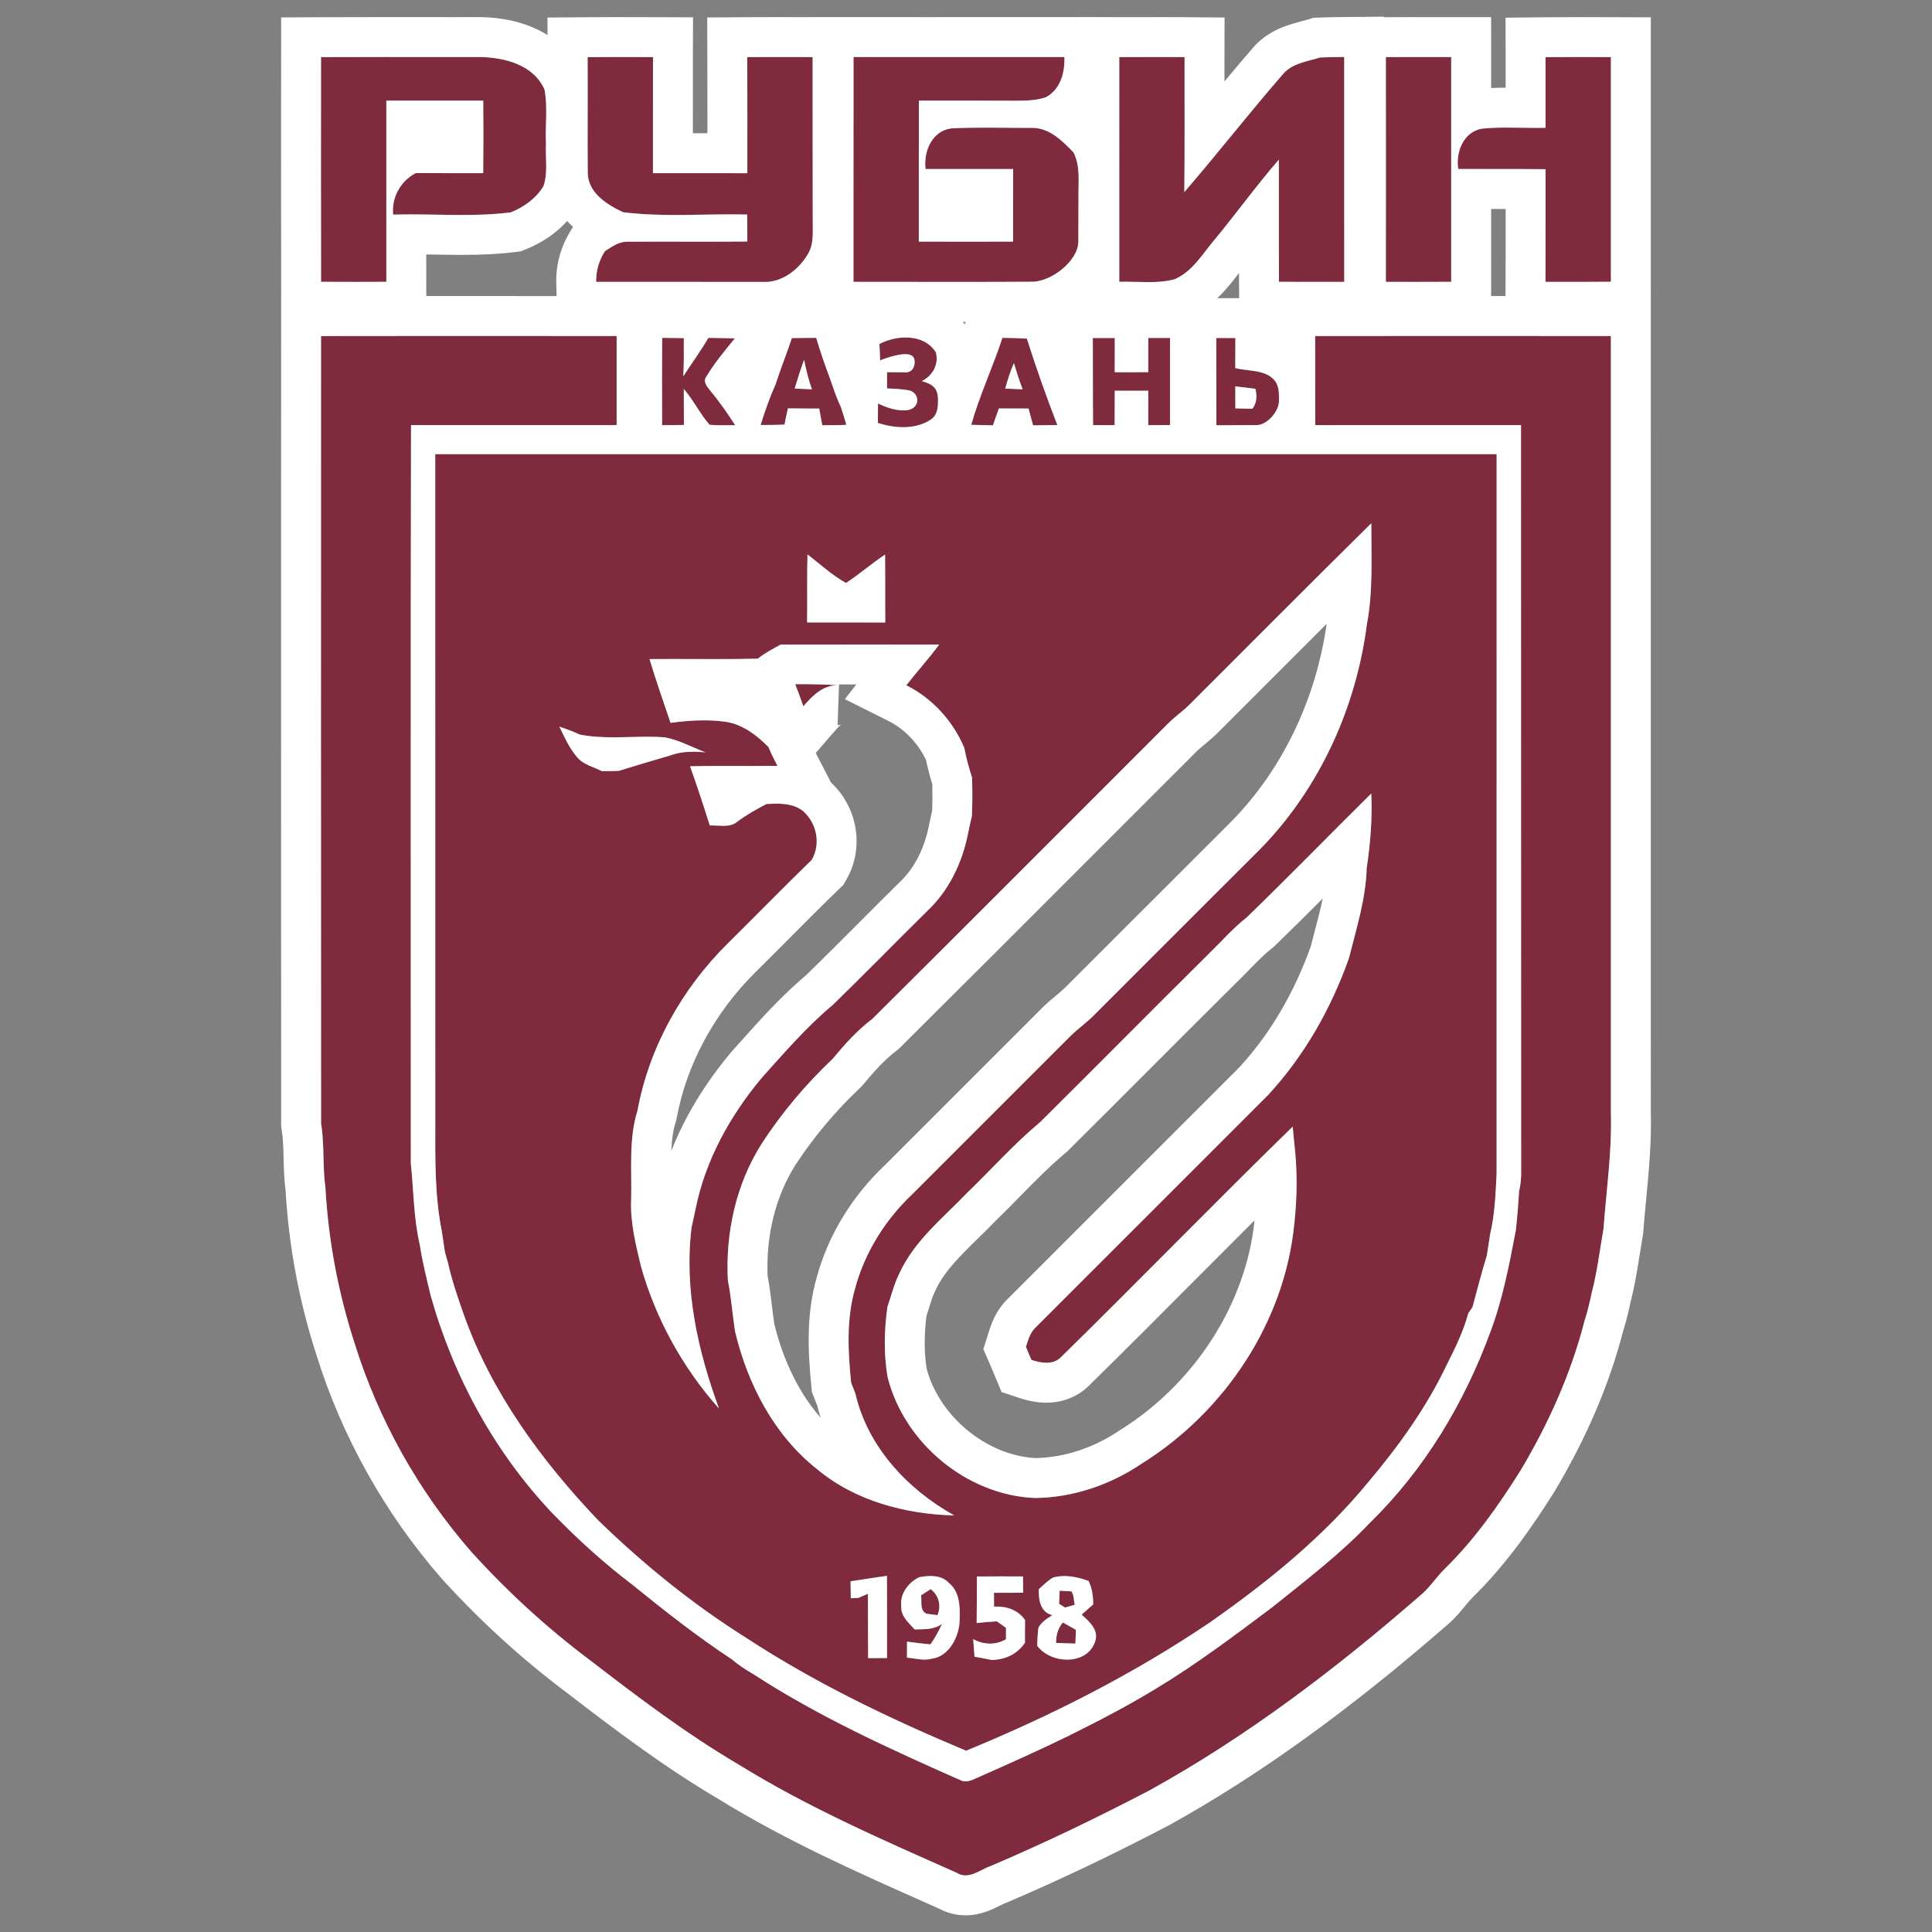
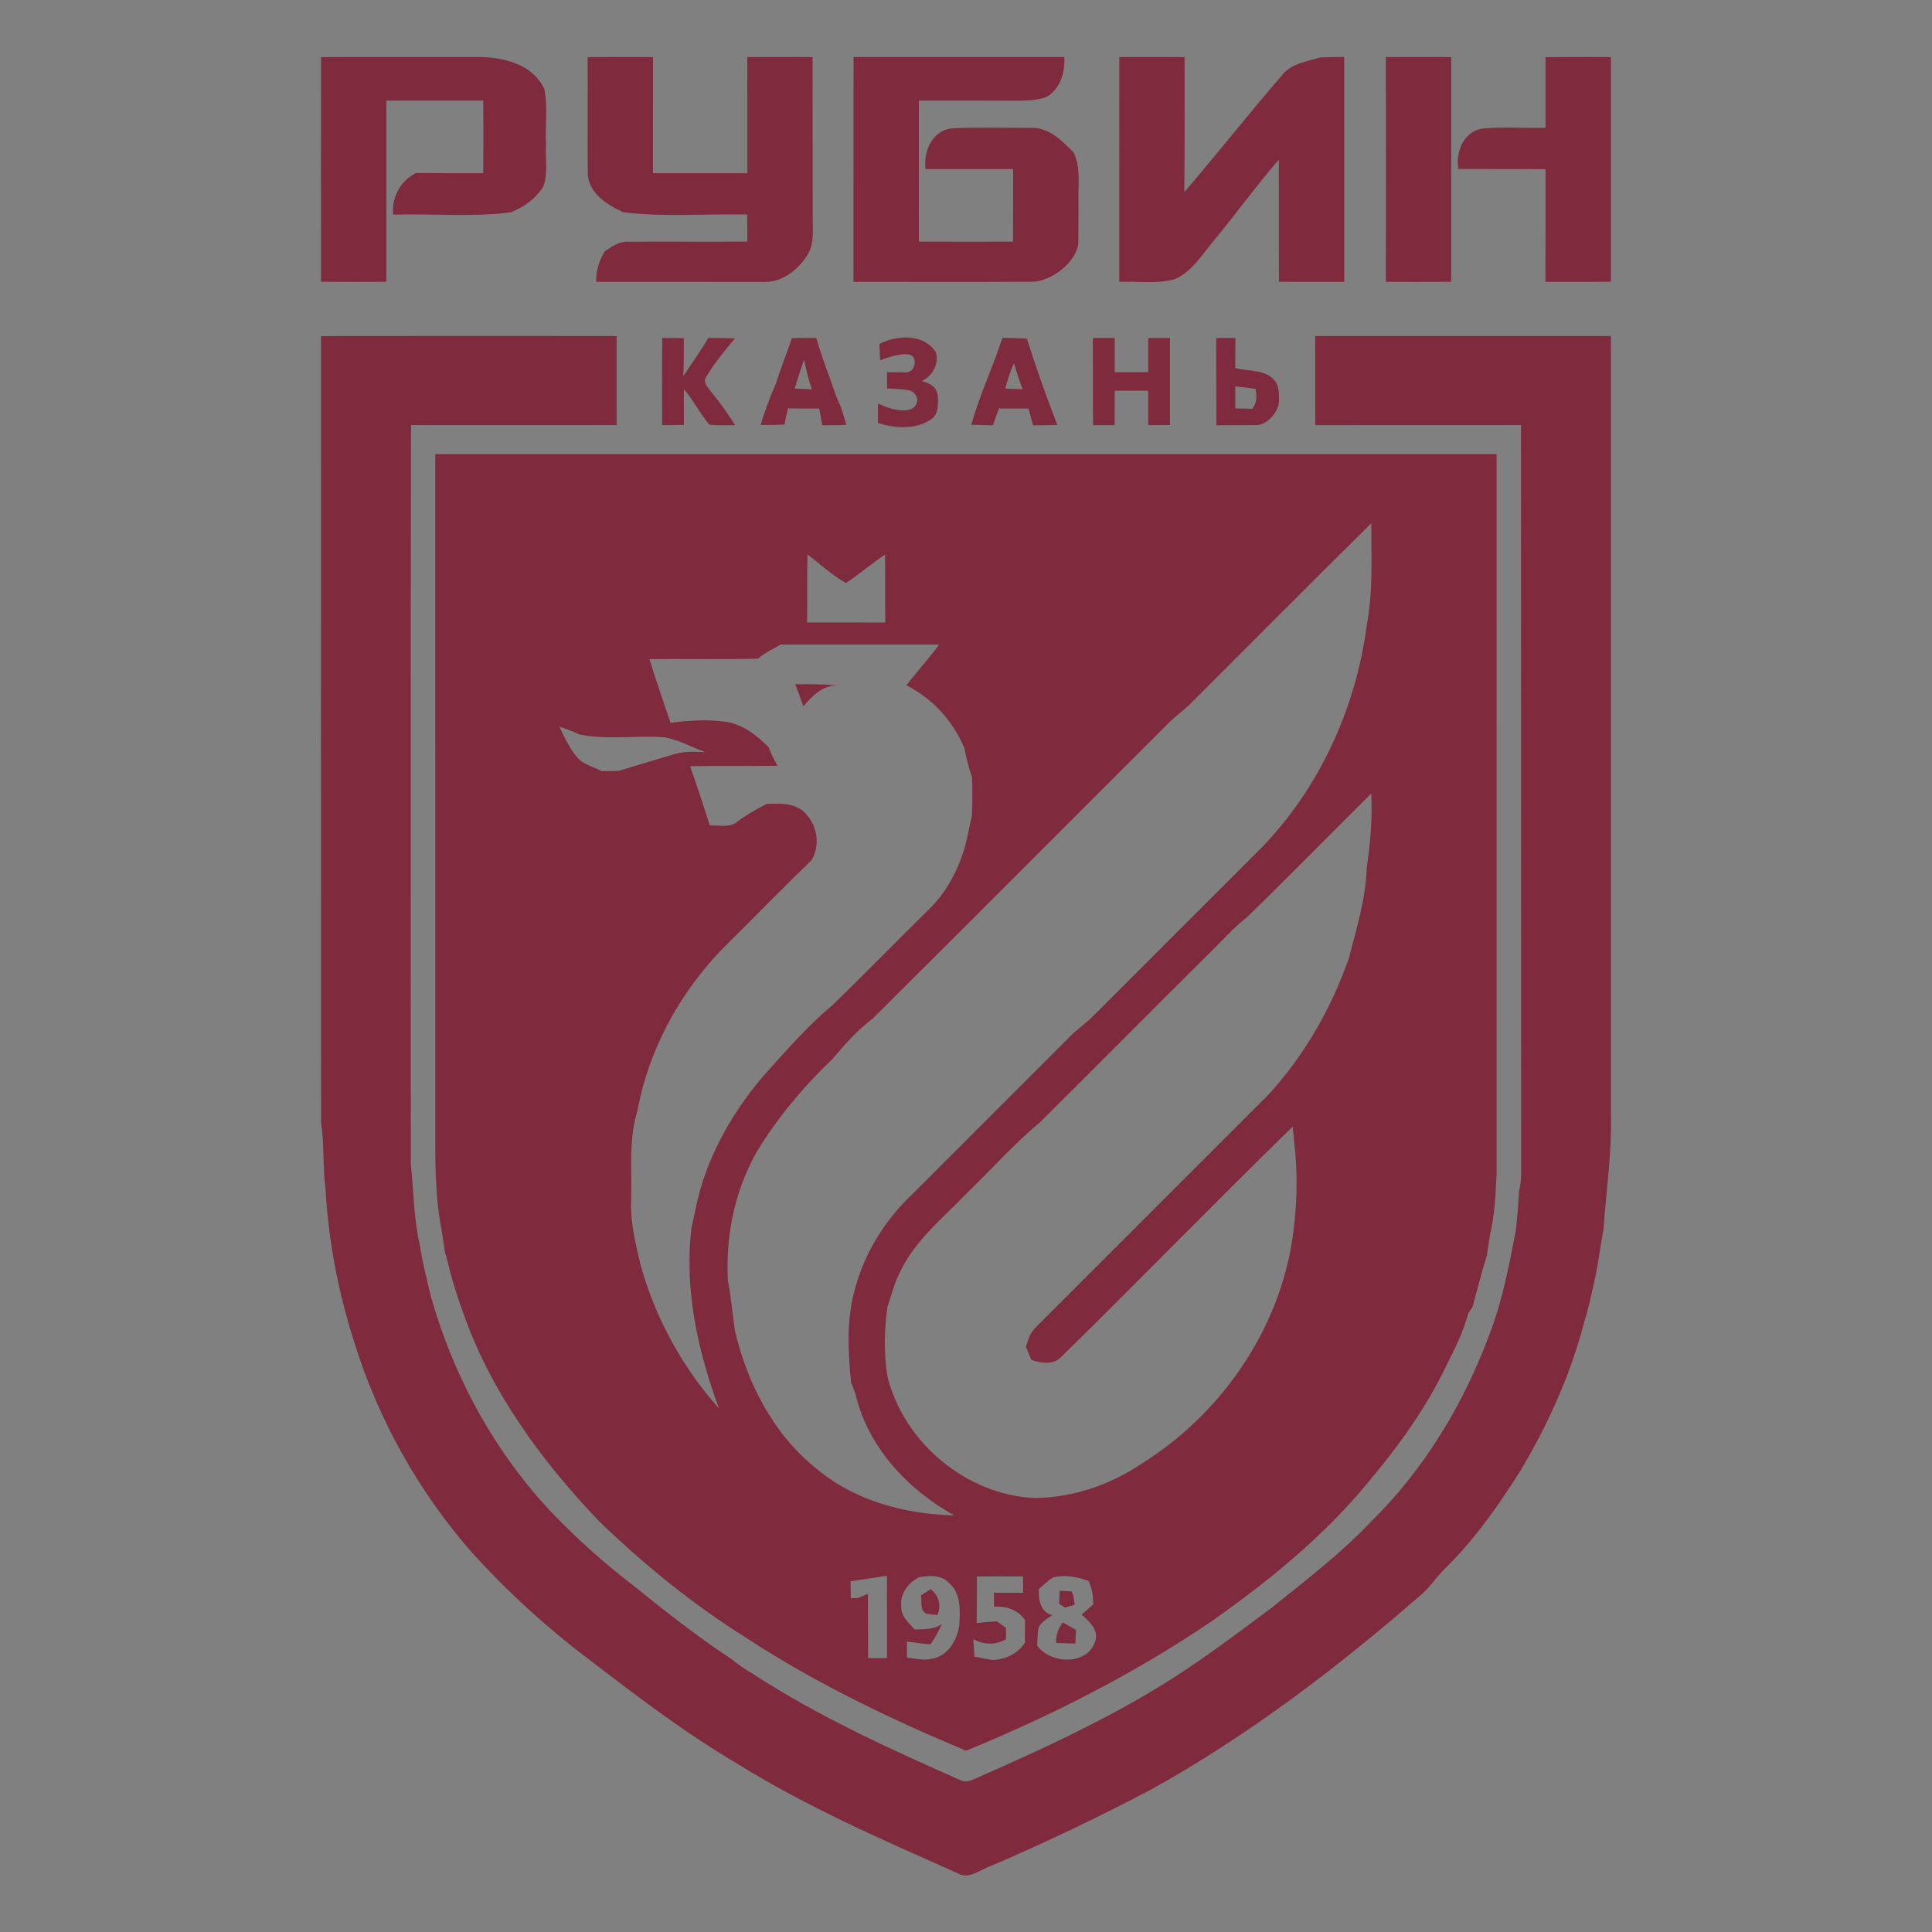
<svg xmlns="http://www.w3.org/2000/svg" version="1.1" id="Слой_1" x="0px" y="0px" viewBox="0 0 1024 1024" style="enable-background:new 0 0 1024 1024;" xml:space="preserve">
  <rect x="0" y="0" width="1024" height="1024" fill="#808080" stroke="none" />
  <g>
    <g>
      <path style="fill:#7F2A3D;" d="M170.154,30.283c28.058-0.135,56.135-0.019,84.213-0.058    c13.173,0.212,28.366,4.077,34.231,17.212c1.789,9.442,0.309,19.231,0.77,28.808    c-0.385,7.423,1.153,15.192-1.289,22.366    c-3.923,6.596-10.366,11.115-17.366,13.942    c-20.635,2.654-41.578,0.558-62.329,1.212    c-0.922-9.193,3.904-17.789,12.02-22.058    c11.905,0.116,23.808,0.019,35.713,0.077c0.153-12.808,0.135-25.635,0.018-38.443    c-17.134-0.019-34.25,0-51.366-0.019c-0.02,32.02-0.039,64.04,0,96.04    c-11.538,0.077-23.077,0.058-34.597,0C170.096,109.669,170.115,69.976,170.154,30.283    L170.154,30.283z M311.446,30.283c11.557-0.096,23.096-0.058,34.654-0.019    c-0.058,20.501,0.02,41.02-0.02,61.52c16.674,0,33.347-0.058,50.021,0.019    c0-20.519,0.039-41.02-0.038-61.539c11.558-0.077,23.096-0.019,34.635-0.019    c0.058,28.751-0.039,57.521,0.058,86.271c-0.058,6.116,0.75,12.673-2.558,18.155    c-4.904,8.327-13.827,15.288-23.924,14.75c-29.424,0-58.867,0-88.291-0.038    c-0.153-5.788,1.539-11.327,4.597-16.212c3.75-2.442,7.615-5.327,12.346-5.058    c21.058-0.154,42.116,0.116,63.174-0.096c-0.019-4.769-0.019-9.559-0.096-14.327    c-21.905-0.5-43.982,1.519-65.751-1.212    c-8.501-3.961-18.616-10.289-18.732-20.808    C311.349,71.207,311.58,50.744,311.446,30.283L311.446,30.283z M452.391,30.225    c37.232,0.019,74.483,0,111.733,0c0.404,8.077-2.077,17.077-9.616,21.231    c-4.981,1.808-10.385,1.885-15.615,1.923c-17.289-0.096-34.578-0.038-51.866-0.038    c-0.058,24.905-0.02,49.808-0.039,74.713    c16.635,0.077,33.289,0.019,49.943,0.019c-0.019-12.827,0.058-25.654,0.058-38.481    c-15.462,0-30.943,0.019-46.424,0c-1.173-9.346,3.462-20.347,13.808-21.558    c14.058-0.692,28.174-0.212,42.27-0.25    c9.423-0.231,16.27,6.75,22.327,12.981c3.827,7.539,2.481,16.097,2.635,24.231    c-0.034,7.706-0.008,15.411-0.068,23.118    c-0.079,10.24-14.497,21.435-24.798,21.21    c-31.462,0.192-62.925,0.058-94.387,0.058    C452.391,109.669,452.333,69.938,452.391,30.225L452.391,30.225z M593.24,30.244    c11.538,0.039,23.058-0.077,34.597,0.019c-0.057,23.866,0.154,47.713-0.134,71.578    c17.577-20.385,34.135-41.616,51.77-61.943    c4.885-6.346,13.174-7.231,20.308-9.443c4.211-0.173,8.443-0.231,12.673-0.269    c0.038,39.732-0.02,79.463,0.019,119.195    c-11.539,0.038-23.058,0.038-34.597-0.019    c-0.115-21.578,0.02-43.174-0.077-64.751    c-11.865,13.712-22.481,28.462-34.058,42.424    c-6.365,7.539-11.673,16.827-21.097,20.943    c-9.558,2.654-19.635,1.039-29.404,1.385    C593.24,109.65,593.221,69.957,593.24,30.244L593.24,30.244z M734.532,30.264    c11.558-0.077,23.096-0.019,34.635-0.019c0.019,39.694,0.019,79.406,0,119.118    c-11.539,0.077-23.097,0.038-34.635,0.038    C734.609,109.688,734.589,69.976,734.532,30.264L734.532,30.264z M819.168,30.302    c11.539-0.116,23.097-0.077,34.635-0.038c-0.019,39.674,0.02,79.367,0,119.06    c-11.558,0.135-23.116,0.058-34.673,0.058c0.115-19.904,0.019-39.809,0.057-59.713    c-15.423-0.135-30.866-0.02-46.289-0.116    c-1.385-8.885,2.635-19.346,12.25-21.327    c11.289-1.192,22.692-0.192,34.02-0.5    C819.187,55.245,819.187,42.783,819.168,30.302L819.168,30.302z M170.154,178.113    c52.213-0.096,104.444-0.038,156.676-0.019c0.038,15.731,0.038,31.482,0,47.213    c-36.328,0-72.656,0-108.983,0c-0.288,130.426-0.077,260.832-0.116,391.258    c1.538,14.501,1.462,29.231,4.827,43.501c1.327,8.981,3.615,17.769,5.692,26.577    c12.078,43.097,34.135,83.579,65.118,116.003    c12.999,13.385,26.885,25.943,41.75,37.251    c17.077,13.827,34.386,27.5,52.771,39.577    c3.462,2.962,7.288,5.501,11.25,7.77    c34.905,22.692,72.867,39.923,110.849,56.693    c3,0.827,5.827-0.769,8.481-1.923c16.154-7.134,32.289-14.346,48.155-22.096    c15.751-7.827,31.328-15.923,46.347-25.077    c21.404-12.924,41.386-28.001,61.367-42.982    c17.693-14.231,35.847-28.039,51.54-44.54    c28.923-28.154,50.232-63.597,64.059-101.387    c6.577-17.462,10.039-35.808,13.519-54.059c0.731-6.808,1.308-13.635,1.673-20.462    c0.712-2.962,1.077-6,1.115-9.039c-0.115-132.349,0-264.718-0.077-397.066    c-36.347,0.019-72.713-0.019-109.06,0.019c-0.077-15.75,0-31.482-0.039-47.232    c52.251-0.039,104.483-0.039,156.734,0c-0.019,137.214,0,274.429,0,411.663    c0.596,20.597-2.404,41.039-3.923,61.54    c-1.981,11.27-3.308,22.673-6.212,33.75    c-1.058,5.096-2.25,10.173-3.865,15.135    c-7.193,28-19.193,54.636-34.001,79.406    c-11.693,18.558-24.443,36.693-40.212,52.059    c-4.538,4.481-7.923,10.02-12.923,14.077    c-44.347,38.597-91.483,74.483-143.022,103.021    c-27.655,14.462-55.771,28.021-84.483,40.251    c-5.807,2.001-11.808,7.578-18.058,3.636    c-39.271-17.443-78.887-34.655-115.503-57.309    c-27.5-16.174-53.02-35.463-78.271-54.905    c-22.981-17.193-44.232-36.617-63.502-57.886    c-28.02-32.077-49.27-70.02-61.925-110.695    c-8.654-26.712-13.903-54.578-15.442-82.598    c-1.559-11.192-0.443-22.577-2.289-33.77    C170.077,456.369,170.135,317.231,170.154,178.113L170.154,178.113z M608.606,179.132    c3.846,0,7.673,0,11.519,0c0.039,15.385,0.019,30.75,0,46.135    c-3.846,0.039-7.692,0.058-11.539,0.077c0.039-6.077,0-12.154,0.039-18.25    c-5.923,0-11.865,0.019-17.789,0c0,6.077-0.019,12.154-0.058,18.25    c-3.808,0-7.616,0-11.423,0c-0.173-15.404-0.038-30.789-0.135-46.193    c3.866,0,7.75,0,11.616,0.019c-0.019,6.039-0.019,12.096-0.019,18.135    c5.923,0,11.865-0.019,17.789-0.038C608.586,191.209,608.606,185.171,608.606,179.132    L608.606,179.132z M350.927,225.364c-0.02-15.424-0.096-30.866,0.057-46.29    c3.808,0.058,7.616,0.096,11.443,0.135c0.038,6.731,0.077,13.481-0.269,20.231    c4.404-6.808,9.193-13.346,13.289-20.347c4.673,0.058,9.346,0.116,14.039,0.25    c-5.327,6.519-10.751,13.039-15.116,20.25c-2.115,2.962,0.769,5.635,2.423,7.904    c4.712,5.634,8.866,11.712,12.866,17.866c-4.538-0.039-9.058,0.212-13.577-0.231    c-5.116-5.846-8.519-13.077-13.654-18.962c0,6.346,0.019,12.693,0.058,19.059    C358.639,225.287,354.773,225.325,350.927,225.364L350.927,225.364z M419.717,179.19    c4.289-0.039,8.577-0.058,12.885-0.116c2.116,7.135,4.539,14.173,7.154,21.135    c1.865,5.135,3.385,10.424,5.866,15.328c1,3.192,2.096,6.366,2.923,9.616    c-4.25,0.269-8.481,0.192-12.731,0.231c-0.539-2.943-1.096-5.904-1.615-8.847    c-5.539,0.039-11.058,0-16.578-0.096c-0.692,2.846-1.289,5.731-1.808,8.615    c-4.231,0.154-8.462,0.231-12.673,0.173c2.25-7.155,4.673-14.27,7.788-21.097    C413.64,195.748,416.91,187.556,419.717,179.19L419.717,179.19z M421.198,205.94    c3.039,0.116,6.096,0.25,9.154,0.423c-1.865-5.096-3.077-10.385-4.173-15.692    C424.352,195.709,422.736,200.825,421.198,205.94L421.198,205.94z M466.122,182.286    c9.404-4.827,23.539-5.519,29.885,4.404c1.75,6.481-1.711,12.423-7.442,15.347    c7.757,1.939,8.909,5.444,8.559,12.185c-0.172,3.303-0.921,6.416-4.059,8.354    c-8.173,5.212-18.846,4.462-27.77,1.596c0.019-3.442,0.038-6.865,0.057-10.288    c4.676,2.174,9.75,3.935,14.757,3.588c8.1-0.563,7.687-9.727,1.1-10.692    c-3.648-0.535-7.343-0.806-11.049-0.896c0-2.865-0.019-5.75-0.019-8.615    c3.632,0.016,6.252,0.02,9.884,0.067c3.417,0.044,5.02-2.91,4.741-6.116    c-0.283-3.258-3.279-4.12-8.505-3.139c-3.309,0.621-6.579,1.624-9.774,2.919    C466.353,188.094,466.237,185.19,466.122,182.286L466.122,182.286z M531.316,179.055    c4.308,0.077,8.635,0.173,12.943,0.423c4.885,15.443,10.308,30.693,16.155,45.789    c-4.289,0.039-8.577,0.077-12.847,0.173c-0.808-2.981-1.615-5.942-2.423-8.904    c-5.231-0.019-10.462-0.019-15.693-0.038c-1.115,2.961-2.154,5.942-3.173,8.942    c-3.827-0.116-7.673-0.192-11.501-0.288    C519.22,209.421,526.239,194.575,531.316,179.055L531.316,179.055z M532.777,205.959    c3.077,0.116,6.154,0.231,9.231,0.385c-1.731-4.558-3.212-9.212-4.616-13.865    C535.47,196.825,534.066,201.382,532.777,205.959L532.777,205.959z M644.626,179.17    c3.385,0,6.769,0,10.154,0c-0.02,5.308-0.02,10.596-0.077,15.904    c7.154,1.923,16.654,0.52,21.423,7.308c1.937,3.028,1.75,6.635,1.753,10.179    c0.002,5.662-6.402,12.715-11.712,12.735    c-7.158,0.028-14.302,0.035-21.446,0.105    C644.626,209.979,644.742,194.575,644.626,179.17L644.626,179.17z M654.722,204.786    c0.019,3.885,0.038,7.789,0.038,11.673c3,0.058,6,0.116,9,0.193    c2.481-3.096,2.5-6.885,1.635-10.577    C661.838,205.613,658.28,205.152,654.722,204.786L654.722,204.786z M230.693,240.71    c187.524-0.019,375.028-0.019,562.552,0c-0.039,127.176,0,254.352-0.02,381.547    c-0.538,10.693-0.962,21.462-3.442,31.943c-0.596,3.731-1.173,7.462-1.712,11.212    c-2.808,9.058-5.135,18.25-7.635,27.405c-0.558,0.807-1.654,2.423-2.212,3.23    c-2.539,9.52-6.923,18.404-11.346,27.174    c-10.731,22.654-25.481,43.155-41.616,62.27    c-23.731,28.982-53.078,52.732-83.617,74.175    c-40.52,27.462-84.367,49.674-129.599,68.252    c-40.366-16.905-80.002-35.886-116.675-59.905    c-28.289-17.808-54.387-38.963-78.329-62.233    c-30.135-31.673-56.751-67.905-71.366-109.445    c-3.135-8.846-6.154-17.731-8.211-26.904c-0.52-1.942-1.058-3.904-1.635-5.827    c-0.577-3.751-1.154-7.481-1.693-11.212c-3.712-18.732-3.462-37.963-3.423-56.963    C230.693,477.177,230.733,358.944,230.693,240.71L230.693,240.71z M630.395,373.521    c-3.558,3.462-7.654,6.327-11.173,9.827    c-52.289,52.232-104.425,104.598-156.85,156.676    c-8,6.058-14.673,13.5-21.039,21.173    c-14.212,13.443-26.905,28.501-37.578,44.905    c-13.654,21.443-19.327,47.405-17.962,72.636    c1.808,8.942,2.404,18.097,3.846,27.135    c6.673,27.809,20.519,54.636,43.231,72.656    c20.193,16.942,46.924,24.039,72.886,24.673    c-24.75-13.789-45.943-36.424-52.366-64.559    c-0.769-1.962-1.519-3.885-2.288-5.828c-1.654-16.616-2.558-33.827,2.154-50.059    c5.173-19.154,16.173-36.558,30.597-50.117    c27.885-27.828,55.732-55.712,83.598-83.598    c3.904-3.827,8.404-6.981,12.269-10.847    c29.501-29.501,58.982-59.04,88.521-88.483    c31.174-31.981,50.482-74.521,56.213-118.637    c3.366-17.732,2.346-35.809,2.365-53.752    C694.512,309.231,662.53,341.443,630.395,373.521L630.395,373.521z M427.775,329.905    c13.808,0.019,27.635,0,41.443,0.038c-0.115-12.019,0.039-24.02-0.115-36.02    c-7.116,4.75-13.577,10.423-20.732,15.077    c-7.404-4.193-13.693-9.981-20.385-15.154    C427.66,305.865,427.948,317.885,427.775,329.905L427.775,329.905z M401.659,349.116    c-19.135,0.443-38.27,0.039-57.406,0.212    c3.423,11.366,7.347,22.577,11.154,33.809    c9.501-1.308,19.212-1.904,28.751-0.635c9.154,1.173,16.827,7.077,23.154,13.462    c1.366,3.404,3.039,6.673,4.731,9.942c-15.443,0.231-30.886-0.154-46.309,0.231    c3.731,10.365,7.135,20.847,10.462,31.366c4.808-0.231,10.365,1.423,14.462-1.884    c4.846-3.712,10.192-6.635,15.577-9.481c6.673-0.327,13.846-0.654,19.423,3.75    c7.25,6.481,9.539,17.385,4.519,25.943    c-14.981,14.5-29.501,29.462-44.347,44.116    c-24.25,23.885-41.731,55.001-47.924,88.579    c-4.808,15.25-2.961,31.52-3.384,47.27    c-0.539,12.058,2.423,23.846,5.211,35.481    c7.847,27.77,22.155,53.732,41.347,75.271    c-11.231-30.578-18.596-63.367-14.519-96.06c0.807-3.308,1.404-6.654,2.154-9.962    c5.212-25.712,18.212-49.097,34.885-69.098    c12.077-13.423,23.923-27.25,37.847-38.866    c16.904-16.404,33.347-33.289,50.136-49.828    c11.231-10.596,18.212-25.096,21.327-40.097c0.731-3.346,1.327-6.712,2.212-10.02    c0.308-6.865,0.308-13.75,0.058-20.616c-1.692-5.096-3.058-10.288-4.057-15.539    c-5.961-14.231-16.924-26.327-30.751-33.251    c5.693-7.289,11.924-14.135,17.405-21.578c-28.001-0.038-56.001-0.019-84.002,0    C409.601,343.924,405.371,346.098,401.659,349.116L401.659,349.116z M296.484,385.136    c2.75,5.635,5.309,11.52,9.482,16.289c3.327,3.961,8.634,4.981,13.019,7.307    c3,0,5.981-0.038,8.962-0.154c9.019-2.827,18.096-5.462,27.154-8.135    c6.058-2.25,12.52-2.289,18.866-1.693c-7.212-2.692-14.058-6.577-21.693-7.962    c-14.982-1.134-30.174,1.481-45.04-1.481    C303.753,387.675,300.138,386.367,296.484,385.136L296.484,385.136z M660.953,486.1    c-7.327,5.711-13.404,12.788-20.058,19.212    c-29.924,29.674-59.559,59.636-89.463,89.31    c-13.904,11.616-26.001,25.212-39.001,37.789    c-12.885,13.404-28.097,25.5-35.886,42.828    c-2.788,5.539-4.154,11.615-6.192,17.423    c-1.731,12.25-1.981,24.885,0.058,37.097    c8.731,34.962,41.924,62.694,78.059,64.213    c20.193-0.192,40.117-6.981,56.77-18.289    c44.02-27.52,75.694-75.06,80.771-127.099    c1.558-14.154,1.673-28.731-0.039-42.847c-0.307-2.866-0.577-5.731-0.827-8.596    c-41.27,40.193-81.406,81.598-122.541,121.926    c-4.25,4.577-10.634,3.462-15.923,1.711c-0.962-2.308-1.923-4.615-2.923-6.904    c1.173-3.712,2.25-7.654,5.211-10.366    c41.059-41.039,82.098-82.098,123.157-123.137    c19.231-20.808,33.405-45.885,42.847-72.521    c3.923-15.693,8.923-31.347,9.404-47.674    c1.942-13.096,3.058-26.346,2.423-39.597    C704.781,442.349,683.185,464.562,660.953,486.1L660.953,486.1z M450.814,838.108    c0.038,2.981,0.077,5.981,0.134,9c1-0.038,3-0.154,4.019-0.192    c1.251-0.538,3.77-1.634,5.039-2.173c0.116,11.346,0,22.712,0.116,34.097    c3.327-0.019,6.673-0.038,10.02-0.019c-0.02-14.539,0.038-29.058-0.039-43.578    C463.66,836.07,457.257,837.223,450.814,838.108L450.814,838.108z M477.699,851.282    c-0.462,5.269,3.942,8.788,7.058,12.346c4.981-0.154,10.288,0.231,14.539-2.943    c-1.769,3.77-3.712,7.481-6.154,10.866c-4.154-0.404-8.308-0.865-12.424-1.462    c-0.019,2.828-0.019,5.655-0.019,8.501c4.308,0.345,8.693,1.711,13,0.595    c8.731-1.096,13.77-10.173,14.789-18.173c0.403-7.52,0.904-16.808-5.596-22.058    c-3.904-4.346-10.366-3.942-15.597-3.038    C481.642,838.512,476.815,844.781,477.699,851.282L477.699,851.282z M517.777,835.57    c0,8.23-0.02,16.461-0.135,24.692c3.538-0.423,7.116-0.692,10.692-0.923    c1.616,1.154,3.231,2.288,4.866,3.462c-0.02,1.5-0.02,4.519-0.02,6.019    c-5.385,3.231-11.942,2.961-17.366-0.038c0.269,3.077,0.5,6.173,0.692,9.288    c3.039,0.577,6.096,1.115,9.135,1.75c7.193-0.154,13.558-3.097,17.616-9.154    c-0.039-4-0.019-8,0.058-11.981c-3.751-5.461-10.02-7.538-16.443-7.115    c-0.019-2.462-0.038-4.904-0.058-7.346c5.154-0.039,10.308-0.039,15.481-0.039    c-0.039-2.885-0.058-5.769-0.077-8.635    C534.066,835.492,525.912,835.492,517.777,835.57L517.777,835.57z M550.624,842.262    c-0.269,5.558,0.75,12.25,7.116,13.808c-2.712,1.827-5.789,3.577-7.327,6.615    c-0.539,3.154-0.519,6.385-0.673,9.597c7.192,9.731,26.289,10.577,30.674-2.115    c2.25-6.116-3.096-10.789-7.115-14.385c2.019-1.808,4.057-3.616,6.115-5.385    c0.019-4.308-0.558-8.577-2.442-12.481c-5.981-2.134-12.52-3.5-18.789-1.808    C555.335,837.724,553.086,840.147,550.624,842.262L550.624,842.262z M421.487,362.636    c7.5-0.038,15.001,0.039,22.462,0.558c-7.942,0-13.346,5.577-18.154,11.155    C424.39,370.425,423.006,366.501,421.487,362.636L421.487,362.636z M488.161,845.57    c1.289-0.827,3.846-2.481,5.135-3.308c4.289,3.347,5.769,8.77,3.539,13.808    c-1.443-0.192-4.346-0.577-5.788-0.769    C487.295,853.474,488.719,848.878,488.161,845.57L488.161,845.57z M561.355,850.051    c0.097-2.327,0.193-4.635,0.269-6.943c1.577,0.096,4.692,0.289,6.27,0.366    c1.385,2.077,1.173,4.731,1.75,7.096c-1.731,0.481-3.442,0.962-5.154,1.462    C563.701,851.55,562.144,850.551,561.355,850.051L561.355,850.051z M559.759,870.782    c-0.038-4,0.923-7.808,3.615-10.827c2.289,1.288,4.597,2.596,6.904,3.923    c-0.077,1.808-0.231,5.423-0.307,7.231    C566.566,871.032,563.162,870.936,559.759,870.782L559.759,870.782z" />
-       <path style="fill:#FFFFFF;" d="M712.455,30.186c0.038,39.732-0.02,79.463,0.019,119.195    c-5.186,0.017-10.37,0.027-15.552,0.027c-6.347,0-12.693-0.014-19.045-0.046    c-0.115-21.578,0.02-43.174-0.077-64.751    c-11.865,13.712-22.481,28.462-34.058,42.424    c-6.365,7.539-11.673,16.827-21.097,20.943    c-4.554,1.265-9.227,1.56-13.927,1.56c-4.117,0-8.256-0.226-12.357-0.226    c-1.043,0-2.083,0.015-3.12,0.051c0-39.713-0.02-79.406,0-119.118    c1.764,0.006,3.528,0.008,5.292,0.008c6.186,0,12.369-0.028,18.553-0.028    c3.584,0,7.166,0.009,10.752,0.039c-0.057,23.866,0.154,47.713-0.134,71.578    c17.577-20.385,34.135-41.616,51.77-61.943    c4.885-6.346,13.174-7.231,20.309-9.443    C703.992,30.283,708.224,30.225,712.455,30.186 M203.469,30.215    c12.538,0,25.082,0.018,37.623,0.018c4.426,0,8.848-0.002,13.275-0.008    c13.173,0.212,28.366,4.077,34.231,17.212c1.789,9.442,0.308,19.231,0.77,28.808    c-0.385,7.423,1.153,15.192-1.289,22.366    c-3.923,6.596-10.366,11.115-17.366,13.942    c-8.582,1.104-17.22,1.386-25.872,1.386c-9.045,0-18.109-0.308-27.15-0.308    c-3.106-0-6.207,0.036-9.306,0.134c-0.922-9.193,3.904-17.789,12.02-22.058    c5.228,0.051,10.457,0.061,15.684,0.061c3.319,0,6.638-0.004,9.957-0.004    c3.358,0,6.713,0.004,10.071,0.02c0.153-12.808,0.135-25.635,0.019-38.443    c-17.134-0.019-34.25,0-51.366-0.019c-0.02,32.02-0.039,64.04,0,96.04    c-5.363,0.036-10.727,0.051-16.088,0.051c-6.174,0-12.343-0.02-18.509-0.051    c-0.077-39.693-0.058-79.387-0.019-119.08    C181.257,30.229,192.362,30.215,203.469,30.215 M327.568,30.222    c6.176-0,12.351,0.021,18.533,0.041    c-0.058,20.501,0.019,41.02-0.02,61.521c10.025,0,20.051-0.021,30.076-0.021    c6.648,0,13.296,0.009,19.944,0.04c0-20.519,0.039-41.02-0.038-61.539    c4.629-0.031,9.256-0.04,13.88-0.04c6.922,0,13.837,0.021,20.755,0.021    c0.058,28.751-0.039,57.52,0.058,86.271    c-0.058,6.116,0.75,12.673-2.558,18.155    c-4.725,8.024-13.183,14.779-22.826,14.779c-0.365,0-0.731-0.01-1.098-0.029    c-29.424,0-58.867,0-88.291-0.038c-0.153-5.788,1.539-11.327,4.597-16.212    c3.586-2.335,7.277-5.075,11.73-5.075c0.204,0,0.409,0.006,0.616,0.018    c5.198-0.038,10.398-0.05,15.595-0.05c9.316,0,18.633,0.039,27.948,0.039    c6.545,0,13.086-0.019,19.631-0.085c-0.019-4.769-0.019-9.559-0.096-14.327    c-2.629-0.06-5.262-0.084-7.895-0.084c-9.94-0-19.904,0.338-29.846,0.338    c-9.369,0-18.716-0.3-28.01-1.466c-8.501-3.961-18.616-10.289-18.732-20.808    c-0.173-20.463,0.058-40.924-0.076-61.386    C316.822,30.238,322.195,30.222,327.568,30.222 M748.412,30.223    c6.922-0,13.837,0.021,20.755,0.021c0.019,39.694,0.019,79.406,0,119.118    c-5.743,0.038-11.492,0.048-17.24,0.048c-5.801,0-11.6-0.01-17.396-0.01    c0.077-39.712,0.057-79.425,0-119.137C739.161,30.233,743.788,30.223,748.412,30.223     M836.476,30.225c5.778-0,11.554,0.019,17.327,0.039    c-0.019,39.674,0.019,79.367,0,119.06c-5.4,0.063-10.801,0.08-16.201,0.08    c-6.158,0-12.315-0.022-18.473-0.022c0.115-19.904,0.019-39.809,0.057-59.713    c-7.766-0.068-15.537-0.072-23.308-0.072c-1.185,0-2.37,0-3.555,0    c-6.477,0-12.953-0.003-19.426-0.043c-1.385-8.885,2.635-19.346,12.25-21.327    c4.504-0.476,9.028-0.602,13.556-0.602c5.162,0,10.33,0.165,15.49,0.165    c1.659,0,3.317-0.017,4.974-0.062c0.019-12.481,0.019-24.943,0-37.424    C824.934,30.244,830.706,30.225,836.476,30.225 M564.124,30.225    c0.404,8.077-2.077,17.077-9.616,21.231c-4.981,1.808-10.385,1.884-15.616,1.923    c-7.845-0.044-15.692-0.056-23.537-0.056    c-9.444-0-18.885,0.017-28.329,0.017    c-0.058,24.905-0.02,49.808-0.039,74.713c6.653,0.031,13.312,0.04,19.97,0.04    c9.989,0,19.98-0.021,29.973-0.021c-0.019-12.827,0.058-25.654,0.058-38.481    c-10.307,0-20.625,0.008-30.944,0.008c-5.16,0-10.319-0.002-15.48-0.008    c-1.173-9.346,3.461-20.347,13.808-21.558    c5.987-0.295,11.986-0.377,17.988-0.377c7.533,0,15.073,0.129,22.608,0.129    c0.559,0,1.116-0.001,1.674-0.002c0.152-0.004,0.304-0.006,0.455-0.006    c9.19,0,15.912,6.856,21.872,12.986c3.827,7.539,2.481,16.097,2.635,24.231    c-0.034,7.706-0.008,15.411-0.068,23.118    c-0.078,10.138-14.213,21.213-24.49,21.213c-0.103,0-0.205-0.001-0.308-0.003    c-13.117,0.08-26.24,0.104-39.357,0.104c-18.345,0-36.685-0.046-55.029-0.046    c0.038-39.712-0.02-79.444,0.038-119.156c12.41,0.006,24.824,0.008,37.237,0.008    C514.457,30.233,539.289,30.225,564.124,30.225 M236.806,178.059    c30.008-0,60.012,0.024,90.024,0.035c0.038,15.731,0.038,31.482,0,47.213    c-36.328,0-72.656,0-108.983,0c-0.288,130.426-0.077,260.832-0.115,391.258    c1.538,14.501,1.462,29.231,4.827,43.501c1.327,8.981,3.615,17.769,5.692,26.577    c12.077,43.097,34.135,83.579,65.118,116.003    c12.999,13.385,26.885,25.943,41.75,37.251    c17.077,13.827,34.385,27.501,52.771,39.578c3.461,2.962,7.288,5.501,11.25,7.77    c34.904,22.692,72.867,39.923,110.848,56.692    c0.578,0.159,1.149,0.229,1.714,0.229c2.369,0,4.624-1.22,6.767-2.152    c16.154-7.134,32.289-14.346,48.155-22.096    c15.75-7.827,31.328-15.923,46.347-25.077    c21.404-12.924,41.386-28.001,61.367-42.982    c17.693-14.231,35.847-28.039,51.54-44.54    c28.923-28.154,50.232-63.597,64.059-101.386    c6.577-17.462,10.039-35.808,13.519-54.059    c0.731-6.808,1.308-13.635,1.673-20.462c0.712-2.962,1.077-6,1.116-9.039    c-0.115-132.349,0-264.718-0.077-397.066c-8.197,0.004-16.401,0.006-24.599,0.006    c-14.733,0-29.465-0.004-44.199-0.004c-13.423,0-26.842,0.004-40.261,0.018    c-0.077-15.75,0-31.482-0.039-47.232c26.125-0.019,52.247-0.029,78.367-0.029    s52.242,0.01,78.367,0.029c-0.019,137.215,0,274.429,0,411.663    c0.596,20.597-2.404,41.039-3.923,61.54    c-1.981,11.27-3.308,22.673-6.212,33.751    c-1.058,5.096-2.25,10.173-3.865,15.135    c-7.193,28-19.193,54.636-34.001,79.406    c-11.693,18.558-24.443,36.693-40.212,52.059    c-4.538,4.481-7.923,10.02-12.923,14.077    c-44.347,38.597-91.483,74.483-143.023,103.021    c-27.655,14.462-55.771,28.021-84.483,40.251    c-4.355,1.5-8.819,5.012-13.415,5.012c-1.533,0-3.08-0.39-4.643-1.376    c-39.271-17.443-78.887-34.655-115.503-57.309    c-27.5-16.174-53.021-35.463-78.271-54.905    c-22.981-17.193-44.232-36.617-63.502-57.886    c-28.02-32.077-49.27-70.02-61.925-110.695    c-8.654-26.712-13.903-54.578-15.442-82.598    c-1.558-11.192-0.443-22.577-2.289-33.77    c-0.096-139.099-0.039-278.236-0.019-417.355    C192.366,178.072,214.589,178.059,236.806,178.059 M480.058,178.867    c6.297-0,12.366,2.218,15.949,7.822c1.751,6.481-1.711,12.423-7.442,15.347    c7.757,1.939,8.909,5.444,8.559,12.185c-0.172,3.303-0.92,6.416-4.059,8.354    c-4.303,2.744-9.3,3.836-14.369,3.836c-4.559,0-9.176-0.883-13.401-2.24    c0.019-3.442,0.038-6.865,0.057-10.288c4.276,1.988,8.887,3.632,13.474,3.632    c0.428,0,0.856-0.014,1.283-0.044c8.1-0.563,7.687-9.726,1.1-10.692    c-3.648-0.535-7.343-0.806-11.049-0.896c0-2.865-0.019-5.75-0.019-8.615    c3.632,0.016,6.252,0.02,9.884,0.067c0.025,0,0.05,0,0.075,0    c3.366,0,4.942-2.934,4.666-6.117c-0.211-2.423-1.922-3.521-4.935-3.521    c-1.038-0-2.231,0.13-3.57,0.382c-3.309,0.621-6.579,1.624-9.774,2.919    c-0.135-2.904-0.25-5.808-0.365-8.712    C470.215,180.185,475.204,178.867,480.058,178.867 M531.316,179.055    c4.308,0.077,8.635,0.173,12.943,0.423c4.885,15.443,10.308,30.693,16.154,45.789    c-4.289,0.039-8.577,0.077-12.846,0.173c-0.808-2.981-1.615-5.942-2.423-8.904    c-5.231-0.019-10.462-0.019-15.693-0.038c-1.115,2.961-2.154,5.942-3.173,8.942    c-3.827-0.115-7.673-0.192-11.501-0.288    C519.219,209.421,526.239,194.575,531.316,179.055 M542.008,206.344    c-1.731-4.558-3.212-9.212-4.616-13.866c-1.923,4.346-3.327,8.904-4.616,13.481    C535.854,206.075,538.931,206.191,542.008,206.344 M432.602,179.074    c2.116,7.135,4.539,14.173,7.154,21.135c1.865,5.135,3.385,10.424,5.866,15.328    c1,3.192,2.096,6.366,2.923,9.616c-4.25,0.269-8.481,0.192-12.731,0.231    c-0.539-2.943-1.096-5.904-1.615-8.847c-1.434,0.01-2.867,0.015-4.298,0.015    c-4.099,0-8.188-0.04-12.279-0.111c-0.692,2.846-1.289,5.731-1.808,8.615    c-3.28,0.119-6.561,0.193-9.832,0.193c-0.948,0-1.895-0.006-2.841-0.019    c2.25-7.155,4.673-14.27,7.788-21.097c2.712-8.385,5.981-16.577,8.789-24.942    C424.006,179.151,428.294,179.132,432.602,179.074 M430.352,206.363    c-1.865-5.096-3.077-10.385-4.173-15.692c-1.827,5.038-3.442,10.154-4.981,15.269    C424.237,206.056,427.294,206.191,430.352,206.363 M350.985,179.074    c3.808,0.058,7.616,0.096,11.443,0.135c0.038,6.731,0.077,13.481-0.269,20.231    c4.404-6.808,9.193-13.346,13.289-20.347c4.673,0.058,9.346,0.116,14.039,0.25    c-5.327,6.519-10.751,13.039-15.116,20.25    c-2.115,2.962,0.769,5.635,2.423,7.904c4.712,5.635,8.866,11.712,12.866,17.866    c-0.349-0.003-0.699-0.004-1.047-0.004c-1.971-0-3.938,0.04-5.904,0.04    c-2.21,0-4.418-0.051-6.626-0.267c-5.116-5.846-8.52-13.077-13.654-18.962    c0,6.346,0.019,12.693,0.058,19.058c-3.846,0.058-7.712,0.096-11.558,0.135    C350.908,209.94,350.832,194.498,350.985,179.074 M620.125,179.132    c0.039,15.385,0.019,30.75,0,46.135c-3.846,0.039-7.692,0.058-11.539,0.077    c0.039-6.077,0-12.154,0.039-18.25c-3.949,0-7.907,0.009-11.861,0.009    c-1.977,0-3.953-0.002-5.928-0.009c0,6.077-0.019,12.154-0.058,18.25    c-3.808,0-7.616,0-11.423,0c-0.173-15.404-0.038-30.789-0.135-46.193    c3.866,0,7.75,0,11.616,0.019c-0.019,6.039-0.019,12.096-0.019,18.135    c5.923,0,11.865-0.019,17.789-0.038c-0.02-6.058,0-12.097,0-18.135    C612.452,179.132,616.279,179.132,620.125,179.132 M654.78,179.17    c-0.02,5.308-0.02,10.596-0.077,15.904c7.154,1.923,16.654,0.519,21.423,7.308    c1.937,3.028,1.75,6.635,1.753,10.179c0.002,5.662-6.402,12.715-11.712,12.735    c-7.158,0.028-14.302,0.035-21.446,0.105c-0.096-15.424,0.019-30.827-0.096-46.232    C648.011,179.17,651.395,179.17,654.78,179.17 M663.761,216.652    c2.481-3.096,2.5-6.885,1.635-10.577c-3.558-0.462-7.116-0.923-10.673-1.289    c0.019,3.885,0.038,7.789,0.038,11.674    C657.761,216.518,660.761,216.575,663.761,216.652 M511.969,240.696    c93.757,0,187.514,0.005,281.275,0.014c-0.039,127.176,0,254.352-0.019,381.547    c-0.538,10.693-0.962,21.462-3.442,31.943c-0.596,3.731-1.173,7.462-1.712,11.212    c-2.808,9.058-5.135,18.25-7.635,27.405c-0.558,0.807-1.654,2.423-2.212,3.23    c-2.539,9.52-6.923,18.404-11.346,27.174    c-10.731,22.654-25.481,43.155-41.616,62.27    c-23.731,28.982-53.078,52.732-83.617,74.175    c-40.52,27.462-84.367,49.674-129.599,68.252    c-40.366-16.905-80.002-35.886-116.675-59.905    c-28.289-17.808-54.387-38.963-78.329-62.233    c-30.135-31.673-56.751-67.905-71.366-109.445    c-3.135-8.846-6.154-17.731-8.212-26.904c-0.52-1.942-1.058-3.904-1.635-5.827    c-0.577-3.751-1.154-7.481-1.693-11.212c-3.712-18.732-3.462-37.963-3.423-56.963    c-0.02-118.253,0.02-236.486-0.02-354.72    C324.455,240.701,418.212,240.696,511.969,240.696 M726.82,277.326    c-32.308,31.905-64.289,64.117-96.425,96.195    c-3.557,3.462-7.654,6.327-11.173,9.827    c-52.289,52.232-104.425,104.598-156.85,156.676    c-8,6.057-14.673,13.5-21.039,21.173c-14.212,13.443-26.904,28.501-37.578,44.905    c-13.654,21.443-19.327,47.405-17.962,72.636    c1.808,8.943,2.404,18.097,3.846,27.135    c6.673,27.808,20.52,54.636,43.231,72.656    c20.193,16.942,46.924,24.039,72.886,24.673    c-24.75-13.789-45.943-36.424-52.366-64.559    c-0.769-1.962-1.519-3.885-2.288-5.827c-1.654-16.616-2.558-33.827,2.154-50.059    c5.173-19.154,16.173-36.558,30.597-50.116    c27.885-27.828,55.732-55.713,83.598-83.598    c3.904-3.827,8.404-6.981,12.269-10.847    c29.501-29.501,58.982-59.04,88.521-88.483    c31.173-31.981,50.482-74.521,56.213-118.637    C727.82,313.346,726.801,295.269,726.82,277.326 M469.218,329.943    c-0.115-12.019,0.039-24.02-0.115-36.02    c-7.116,4.75-13.577,10.423-20.732,15.077    c-7.404-4.193-13.693-9.981-20.385-15.154c-0.327,12.019-0.039,24.039-0.211,36.059    C441.583,329.924,455.41,329.905,469.218,329.943 M379.385,349.332    c-7.915,0-15.831-0.05-23.746-0.05c-3.796,0-7.589,0.012-11.385,0.046    c3.423,11.366,7.347,22.577,11.154,33.809c5.83-0.803,11.741-1.337,17.641-1.337    c3.715,0,7.425,0.212,11.11,0.702c9.154,1.173,16.827,7.077,23.154,13.462    c1.366,3.404,3.038,6.673,4.731,9.942c-4.151,0.062-8.304,0.08-12.455,0.08    c-5.424,0-10.848-0.03-16.269-0.03c-5.864,0-11.725,0.035-17.585,0.181    c3.731,10.365,7.135,20.847,10.462,31.366c0.338-0.016,0.679-0.023,1.024-0.023    c2.01,0,4.121,0.236,6.179,0.236c2.607,0,5.13-0.379,7.259-2.098    c4.846-3.712,10.192-6.635,15.577-9.481c1.754-0.086,3.544-0.172,5.329-0.172    c5.006,0,9.983,0.676,14.094,3.922c7.25,6.481,9.539,17.385,4.519,25.943    c-14.981,14.5-29.501,29.462-44.347,44.116    c-24.25,23.885-41.731,55.001-47.925,88.579    c-4.808,15.25-2.961,31.52-3.384,47.27    c-0.539,12.058,2.423,23.846,5.211,35.481    c7.847,27.771,22.155,53.733,41.348,75.271    c-11.231-30.578-18.596-63.367-14.519-96.06c0.807-3.308,1.404-6.654,2.154-9.962    c5.212-25.712,18.212-49.097,34.886-69.097    c12.077-13.423,23.923-27.25,37.847-38.866    c16.904-16.404,33.347-33.289,50.136-49.828    c11.231-10.596,18.212-25.096,21.327-40.097c0.731-3.346,1.327-6.712,2.212-10.02    c0.308-6.866,0.308-13.75,0.058-20.616c-1.692-5.096-3.058-10.288-4.058-15.539    c-5.962-14.231-16.924-26.327-30.751-33.25    c5.693-7.289,11.924-14.135,17.405-21.578    c-11.799-0.016-23.602-0.022-35.401-0.022c-16.201,0-32.4,0.011-48.601,0.022    c-4.174,2.289-8.404,4.462-12.116,7.481    C394.235,349.288,386.81,349.332,379.385,349.332 M318.984,408.733    c3,0,5.981-0.038,8.962-0.154c9.019-2.827,18.096-5.462,27.154-8.134    c4.044-1.502,8.269-2.019,12.519-2.019c2.116,0,4.238,0.128,6.347,0.326    c-7.212-2.692-14.059-6.577-21.693-7.962c-3.026-0.229-6.063-0.305-9.101-0.305    c-6.019-0-12.054,0.299-18.071,0.299c-5.985,0-11.952-0.295-17.868-1.474    c-3.48-1.635-7.096-2.943-10.75-4.174c2.75,5.635,5.309,11.52,9.482,16.289    C309.292,405.387,314.6,406.406,318.984,408.733 M548.47,793.973    c20.193-0.193,40.116-6.981,56.77-18.289    c44.02-27.52,75.694-75.06,80.771-127.099    c1.558-14.154,1.673-28.731-0.038-42.847c-0.308-2.866-0.577-5.731-0.827-8.596    c-41.27,40.193-81.406,81.598-122.541,121.926    c-2.227,2.398-5.04,3.234-7.974,3.234c-2.666,0-5.432-0.689-7.949-1.522    c-0.962-2.308-1.923-4.615-2.923-6.904c1.173-3.712,2.25-7.654,5.211-10.366    c41.059-41.04,82.098-82.098,123.157-123.138    c19.231-20.808,33.405-45.885,42.847-72.521    c3.923-15.693,8.923-31.347,9.404-47.674c1.942-13.096,3.058-26.346,2.423-39.597    c-22.02,21.77-43.616,43.982-65.848,65.521    c-7.327,5.711-13.404,12.789-20.058,19.212    c-29.924,29.674-59.559,59.636-89.463,89.31    c-13.904,11.616-26.001,25.212-39.001,37.789    c-12.885,13.404-28.097,25.501-35.886,42.828    c-2.788,5.538-4.154,11.615-6.192,17.423    c-1.731,12.25-1.981,24.885,0.058,37.097    C479.142,764.722,512.335,792.453,548.47,793.973 M450.948,847.108    c1-0.038,3-0.154,4.019-0.193c1.251-0.538,3.769-1.634,5.039-2.173    c0.115,11.346,0,22.712,0.115,34.097c2.347-0.013,4.704-0.027,7.063-0.027    c0.985,0,1.971,0.002,2.957,0.008c-0.02-14.539,0.038-29.059-0.039-43.578    c-6.442,0.827-12.846,1.981-19.288,2.865    C450.852,841.089,450.891,844.089,450.948,847.108 M484.757,863.628    c4.981-0.154,10.288,0.231,14.539-2.943c-1.77,3.769-3.712,7.481-6.154,10.866    c-4.154-0.404-8.308-0.865-12.424-1.462c-0.019,2.828-0.019,5.655-0.019,8.501    c3.101,0.248,6.241,1.026,9.364,1.026c1.216,0,2.429-0.118,3.636-0.43    c8.731-1.096,13.77-10.173,14.789-18.173c0.404-7.52,0.904-16.808-5.596-22.059    c-2.505-2.789-6.064-3.621-9.674-3.621c-2.016,0-4.048,0.26-5.923,0.583    c-5.654,2.596-10.481,8.866-9.596,15.366    C477.238,856.551,481.642,860.07,484.757,863.628 M565.599,879.64    c6.416,0,12.56-2.946,14.814-9.473c2.25-6.116-3.096-10.789-7.115-14.385    c2.019-1.808,4.057-3.616,6.115-5.385c0.019-4.308-0.557-8.577-2.442-12.481    c-4.106-1.465-8.475-2.568-12.839-2.568c-1.993,0-3.984,0.23-5.95,0.76    c-2.846,1.616-5.096,4.039-7.558,6.154c-0.27,5.558,0.75,12.25,7.116,13.808    c-2.712,1.827-5.789,3.577-7.327,6.615c-0.539,3.154-0.519,6.385-0.673,9.597    C553.233,877.009,559.538,879.64,565.599,879.64 M517.643,860.262    c3.539-0.423,7.115-0.692,10.692-0.923c1.616,1.154,3.231,2.288,4.866,3.462    c-0.019,1.5-0.019,4.519-0.019,6.019c-2.626,1.575-5.531,2.319-8.447,2.319    c-3.064,0-6.14-0.82-8.919-2.357c0.269,3.077,0.5,6.173,0.692,9.288    c3.039,0.577,6.096,1.115,9.135,1.75c7.193-0.154,13.558-3.097,17.616-9.155    c-0.039-4-0.019-8,0.058-11.981c-3.438-5.005-8.992-7.168-14.841-7.168    c-0.532,0-1.066,0.018-1.602,0.053c-0.019-2.462-0.038-4.904-0.058-7.346    c5.154-0.039,10.308-0.039,15.481-0.039c-0.039-2.885-0.058-5.769-0.077-8.635    c-3.78-0.027-7.561-0.041-11.34-0.041c-4.371,0-8.74,0.019-13.103,0.061    C517.777,843.8,517.758,852.031,517.643,860.262 M424.601,362.627    c6.462,0,12.919,0.119,19.348,0.566c-7.942,0-13.346,5.577-18.154,11.154    c-1.404-3.923-2.788-7.847-4.308-11.712    C422.524,362.63,423.563,362.627,424.601,362.627 M493.296,842.262    c4.289,3.347,5.769,8.77,3.538,13.808c-1.442-0.192-4.346-0.577-5.788-0.769    c-3.751-1.827-2.327-6.423-2.885-9.731    C489.45,844.743,492.008,843.089,493.296,842.262 M561.624,843.108    c1.577,0.096,4.693,0.289,6.27,0.366c1.385,2.077,1.173,4.731,1.75,7.096    c-1.731,0.481-3.442,0.962-5.154,1.462c-0.788-0.481-2.346-1.481-3.134-1.98    C561.451,847.724,561.547,845.416,561.624,843.108 M563.374,859.955    c2.289,1.288,4.596,2.596,6.904,3.923c-0.077,1.808-0.231,5.423-0.308,7.231    c-3.404-0.077-6.808-0.173-10.212-0.327    C559.72,866.781,560.682,862.974,563.374,859.955 M733.589,8.838l-21.327,0.195    c-4.924,0.045-9.078,0.111-13.348,0.286l-2.759,0.113l-2.637,0.817    c-1.021,0.316-2.273,0.646-3.598,0.995c-7.398,1.948-18.509,4.874-26.754,15.169    c-4.794,5.533-9.524,11.147-14.184,16.75    c-0.003-4.283-0.001-8.566,0.009-12.85l0.05-21.028l-21.027-0.176    c-3.645-0.031-7.287-0.04-10.93-0.04c-3.108,0-6.216,0.007-9.324,0.014    c-3.076,0.007-6.152,0.014-9.229,0.014c-1.74,0-3.48-0.002-5.22-0.008    l-21.215-0.072v0.052h-7.972l-37.255,0.004l-37.24,0.004    c-12.41,0-24.82-0.002-37.227-0.008l-21.134-0.011v0.03h-0.569    c-3.448,0-6.895-0.005-10.343-0.01c-3.47-0.005-6.941-0.01-10.412-0.01    c-4.671,0-9.346,0.009-14.022,0.041l-21.091,0.141l0.079,21.092    c0.05,13.39,0.051,26.986,0.045,40.266c-2.57,0-5.14,0.002-7.71,0.004    c-0.001-2.453-0.003-4.906-0.005-7.359c-0.008-10.978-0.016-21.957,0.015-32.931    l0.059-21.143l-21.143-0.07c-6.217-0.021-12.41-0.041-18.603-0.041    c-6.018,0-11.349,0.02-16.298,0.061l-21.116,0.176l0.061,9.294    c-9.465-5.976-21.569-9.301-35.508-9.525l-0.185-0.003l-0.185,0    c-4.417,0.006-8.829,0.008-13.246,0.008c-6.266,0-12.532-0.004-18.799-0.009    c-6.275-0.004-12.551-0.009-18.824-0.009c-13.383,0-23.689,0.021-33.417,0.067    L149.021,9.23l-0.021,21.032c-0.037,37.533-0.061,77.944,0.019,119.141l0.015,7.594    l-0.031,0l-0.003,21.112l-0.015,82.48    c-0.022,109.768-0.044,223.273,0.034,334.892l0.001,1.726l0.281,1.703    c0.733,4.441,0.862,9.497,1,14.849c0.143,5.576,0.291,11.332,1.086,17.479    c1.688,29.409,7.188,58.67,16.353,86.995    c13.456,43.195,36.33,84.069,66.157,118.214l0.126,0.145l0.129,0.142    c20.242,22.342,42.578,42.708,66.39,60.534    c26.157,20.139,51.972,39.587,80.133,56.169    c35.821,22.136,74.303,39.209,111.519,55.72l5.328,2.365    c4.388,2.386,9.267,3.639,14.225,3.639c7.995,0,14.175-3.111,18.265-5.169    c0.739-0.372,1.75-0.881,2.123-1.026l0.709-0.244l0.607-0.264    c27.785-11.835,55.914-25.236,85.996-40.967l0.224-0.117l0.221-0.122    c46.844-25.939,94.739-60.402,146.422-105.361    c4.401-3.633,7.68-7.609,10.327-10.819c1.369-1.661,2.663-3.23,3.775-4.334    c18.581-18.121,32.89-39.375,43.285-55.872l0.132-0.209l0.127-0.212    c16.744-28.008,28.912-56.39,36.171-84.368    c1.9-5.961,3.204-11.719,4.143-16.205c2.234-8.659,3.575-17.132,4.872-25.332    c0.525-3.318,1.021-6.452,1.571-9.578l0.183-1.043l0.078-1.056    c0.427-5.757,0.969-11.452,1.544-17.482c1.411-14.812,2.869-30.126,2.437-45.917    l-0.004-136.938c-0.004-91.479-0.008-182.953,0.004-274.427l0.003-21.142    l-0.007-0l0.004-7.621c0.01-19.912,0.005-39.825,0-59.735    c-0.005-19.778-0.009-39.554,0-59.325l0.01-21.094l-21.094-0.07    c-5.796-0.019-11.596-0.039-17.398-0.039c-6.545,0-12.275,0.026-17.52,0.078    l-20.974,0.21l0.032,20.976c0.008,5.381,0.013,10.759,0.014,16.136    c-2.769,0.008-5.312,0.064-7.7,0.172c-0.002-5.47-0.004-10.939-0.007-16.408    l-0.01-21.144h-21.144c-3.448,0-6.895-0.005-10.343-0.01    c-3.47-0.005-6.941-0.01-10.412-0.01c-4.671,0-9.346,0.009-14.022,0.041    l-0.802,0.005L733.589,8.838L733.589,8.838z M790.318,156.911l0.004-7.539    c0.006-12.875,0.01-25.747,0.013-38.622c0.663,0,1.327,0,1.99,0    h3.555c0.722,0,1.438,0,2.149,0c0,0.717,0.001,1.435,0.001,2.152    c0.008,11.927,0.017,24.26-0.053,36.356l-0.044,7.653    C795.395,156.912,792.855,156.912,790.318,156.911L790.318,156.911z M244.842,135.094    c11.377,0,20.189-0.481,28.571-1.559l2.699-0.347l2.524-1.019    c8.813-3.559,16.264-8.68,21.956-15.037c0.953,1.05,1.99,2.094,3.115,3.127    l-1.055,1.686c-5.369,8.577-8.071,18.258-7.813,27.997l0.185,6.983    c-19.406-0.01-38.809-0.02-58.215-0.02c-3.624,0-7.248,0-10.872,0.001    l-0.009-7.569c-0.006-4.816-0.011-9.645-0.014-14.481    c1.638,0.024,3.296,0.052,4.99,0.081    C235.442,135.014,240.138,135.094,244.842,135.094L244.842,135.094z M645.172,158.016    c4.474-4.162,7.966-8.69,11.052-12.692c0.16-0.208,0.319-0.414,0.477-0.618    c0.006,1.592,0.013,3.182,0.021,4.769l0.046,8.541h-1.988H645.172L645.172,158.016    z M510.266,170.581c0.525-0,1.047-0,1.565-0.001l-0.436,1.332    C511.028,171.459,510.652,171.015,510.266,170.581L510.266,170.581z M421.543,617.553    c9.589-14.723,21.138-28.511,34.326-40.987l0.928-0.878l0.816-0.983    c5.266-6.347,11.034-12.898,17.528-17.815l1.132-0.857l1.007-1    c34.991-34.76,70.425-70.22,104.692-104.512    c17.394-17.407,34.788-34.814,52.199-52.206c1.114-1.108,2.676-2.406,4.329-3.78    c2.03-1.687,4.331-3.6,6.646-5.852l0.097-0.094l0.095-0.095    c10.055-10.037,20.096-20.088,30.136-30.138    c9.123-9.132,18.377-18.395,27.688-27.693    c-5.664,39.916-23.353,76.829-49.965,104.18    c-21.407,21.337-43.13,43.073-64.141,64.094l-24.295,24.303    c-1.318,1.318-3.06,2.772-4.904,4.311c-2.211,1.846-4.718,3.939-7.216,6.387    l-0.078,0.076l-0.077,0.077l-13.726,13.737    c-22.818,22.836-46.411,46.448-69.638,69.627    c-17.643,16.663-30.168,37.264-36.24,59.603    c-5.609,19.477-4.677,39.313-2.831,57.854l0.293,2.943l1.089,2.75    c0.575,1.453,1.14,2.896,1.71,4.352l0.008,0.022    c0.533,2.165,1.137,4.31,1.815,6.442    c-13.823-15.728-20.93-34.896-24.564-49.685c-0.469-3.058-0.85-6.219-1.251-9.55    c-0.622-5.161-1.264-10.482-2.303-15.993    C405.95,654.695,411.147,633.925,421.543,617.553L421.543,617.553z M444.698,362.772    c3.06-0.001,6.119-0.002,9.179-0.003l-6.084,7.79l23.108,11.57    c8.527,4.269,15.708,11.773,19.936,20.765c0.889,4.242,1.991,8.502,3.291,12.723    c0.12,4.777,0.102,9.459-0.055,13.974c-0.471,1.983-0.861,3.88-1.217,5.613    c-0.2,0.973-0.399,1.947-0.612,2.918l-0.023,0.106l-0.022,0.107    c-2.454,11.818-7.829,22.121-15.132,29.011l-0.166,0.157l-0.163,0.16    c-7.174,7.067-14.37,14.282-21.33,21.26    c-9.196,9.22-18.699,18.747-28.141,27.922    c-13.064,10.998-24.128,23.372-34.833,35.345    c-1.519,1.699-3.037,3.397-4.559,5.088l-0.267,0.297l-0.255,0.306    c-13.899,16.672-24.454,34.125-31.55,52.131c0.236-5.456,0.841-10.567,2.279-15.128    l0.392-1.242l0.236-1.281c5.234-28.377,20.138-55.845,41.966-77.344    c6.126-6.047,12.249-12.197,18.17-18.145c8.507-8.545,17.304-17.382,26.045-25.843    l2.075-2.008l1.46-2.49c9.806-16.72,6.423-38.348-7.985-51.793l-8.082-15.608    l9.458-10.971c2.6-3.016,3.734-4.004,4.228-4.301    c-0.21,0.127-1.047,0.489-2.096,0.489L444.698,362.772L444.698,362.772z     M655.699,520.424c2.316-2.24,4.498-4.476,6.608-6.64    c4.012-4.113,7.802-7.999,11.651-10.999l0.897-0.699l0.817-0.792    c8.524-8.258,17.017-16.677,25.388-25.042    c-1.172,5.645-2.693,11.426-4.257,17.371c-0.709,2.695-1.417,5.387-2.097,8.079    c-8.953,24.91-21.681,46.442-37.841,64.014    c-20.523,20.513-41.04,41.03-61.558,61.548    c-20.348,20.348-40.695,40.695-61.048,61.038    c-6.636,6.298-9.015,13.903-10.449,18.485l-0.224,0.713l-2.391,7.567    l3.176,7.273c0.95,2.175,1.862,4.367,2.776,6.56l3.714,8.911l9.172,3.049    c5.274,1.745,10.048,2.594,14.596,2.594c8.935,0,17.091-3.38,23.041-9.534    c19.318-18.943,38.686-38.39,57.419-57.201    c9.818-9.859,19.791-19.873,29.838-29.895    c-4.379,43.822-31.525,86.304-70.902,110.921l-0.339,0.212l-0.331,0.224    c-13.521,9.18-29.314,14.364-44.534,14.629    c-25.83-1.353-50.935-21.998-57.683-47.383    c-1.327-8.522-1.358-17.901-0.093-27.923c0.482-1.466,0.92-2.884,1.348-4.27    c1.002-3.244,1.949-6.309,3.044-8.483l0.209-0.416l0.191-0.424    c4.412-9.815,13.212-18.424,22.528-27.538c2.967-2.902,6.032-5.901,9.042-9.021    c4.473-4.336,8.823-8.763,13.032-13.047    c8.292-8.439,16.125-16.41,24.551-23.449l0.695-0.581l0.643-0.638    c14.742-14.628,29.648-29.556,44.064-43.993    C625.226,550.794,640.559,535.438,655.699,520.424L655.699,520.424z" />
    </g>
  </g>
</svg>